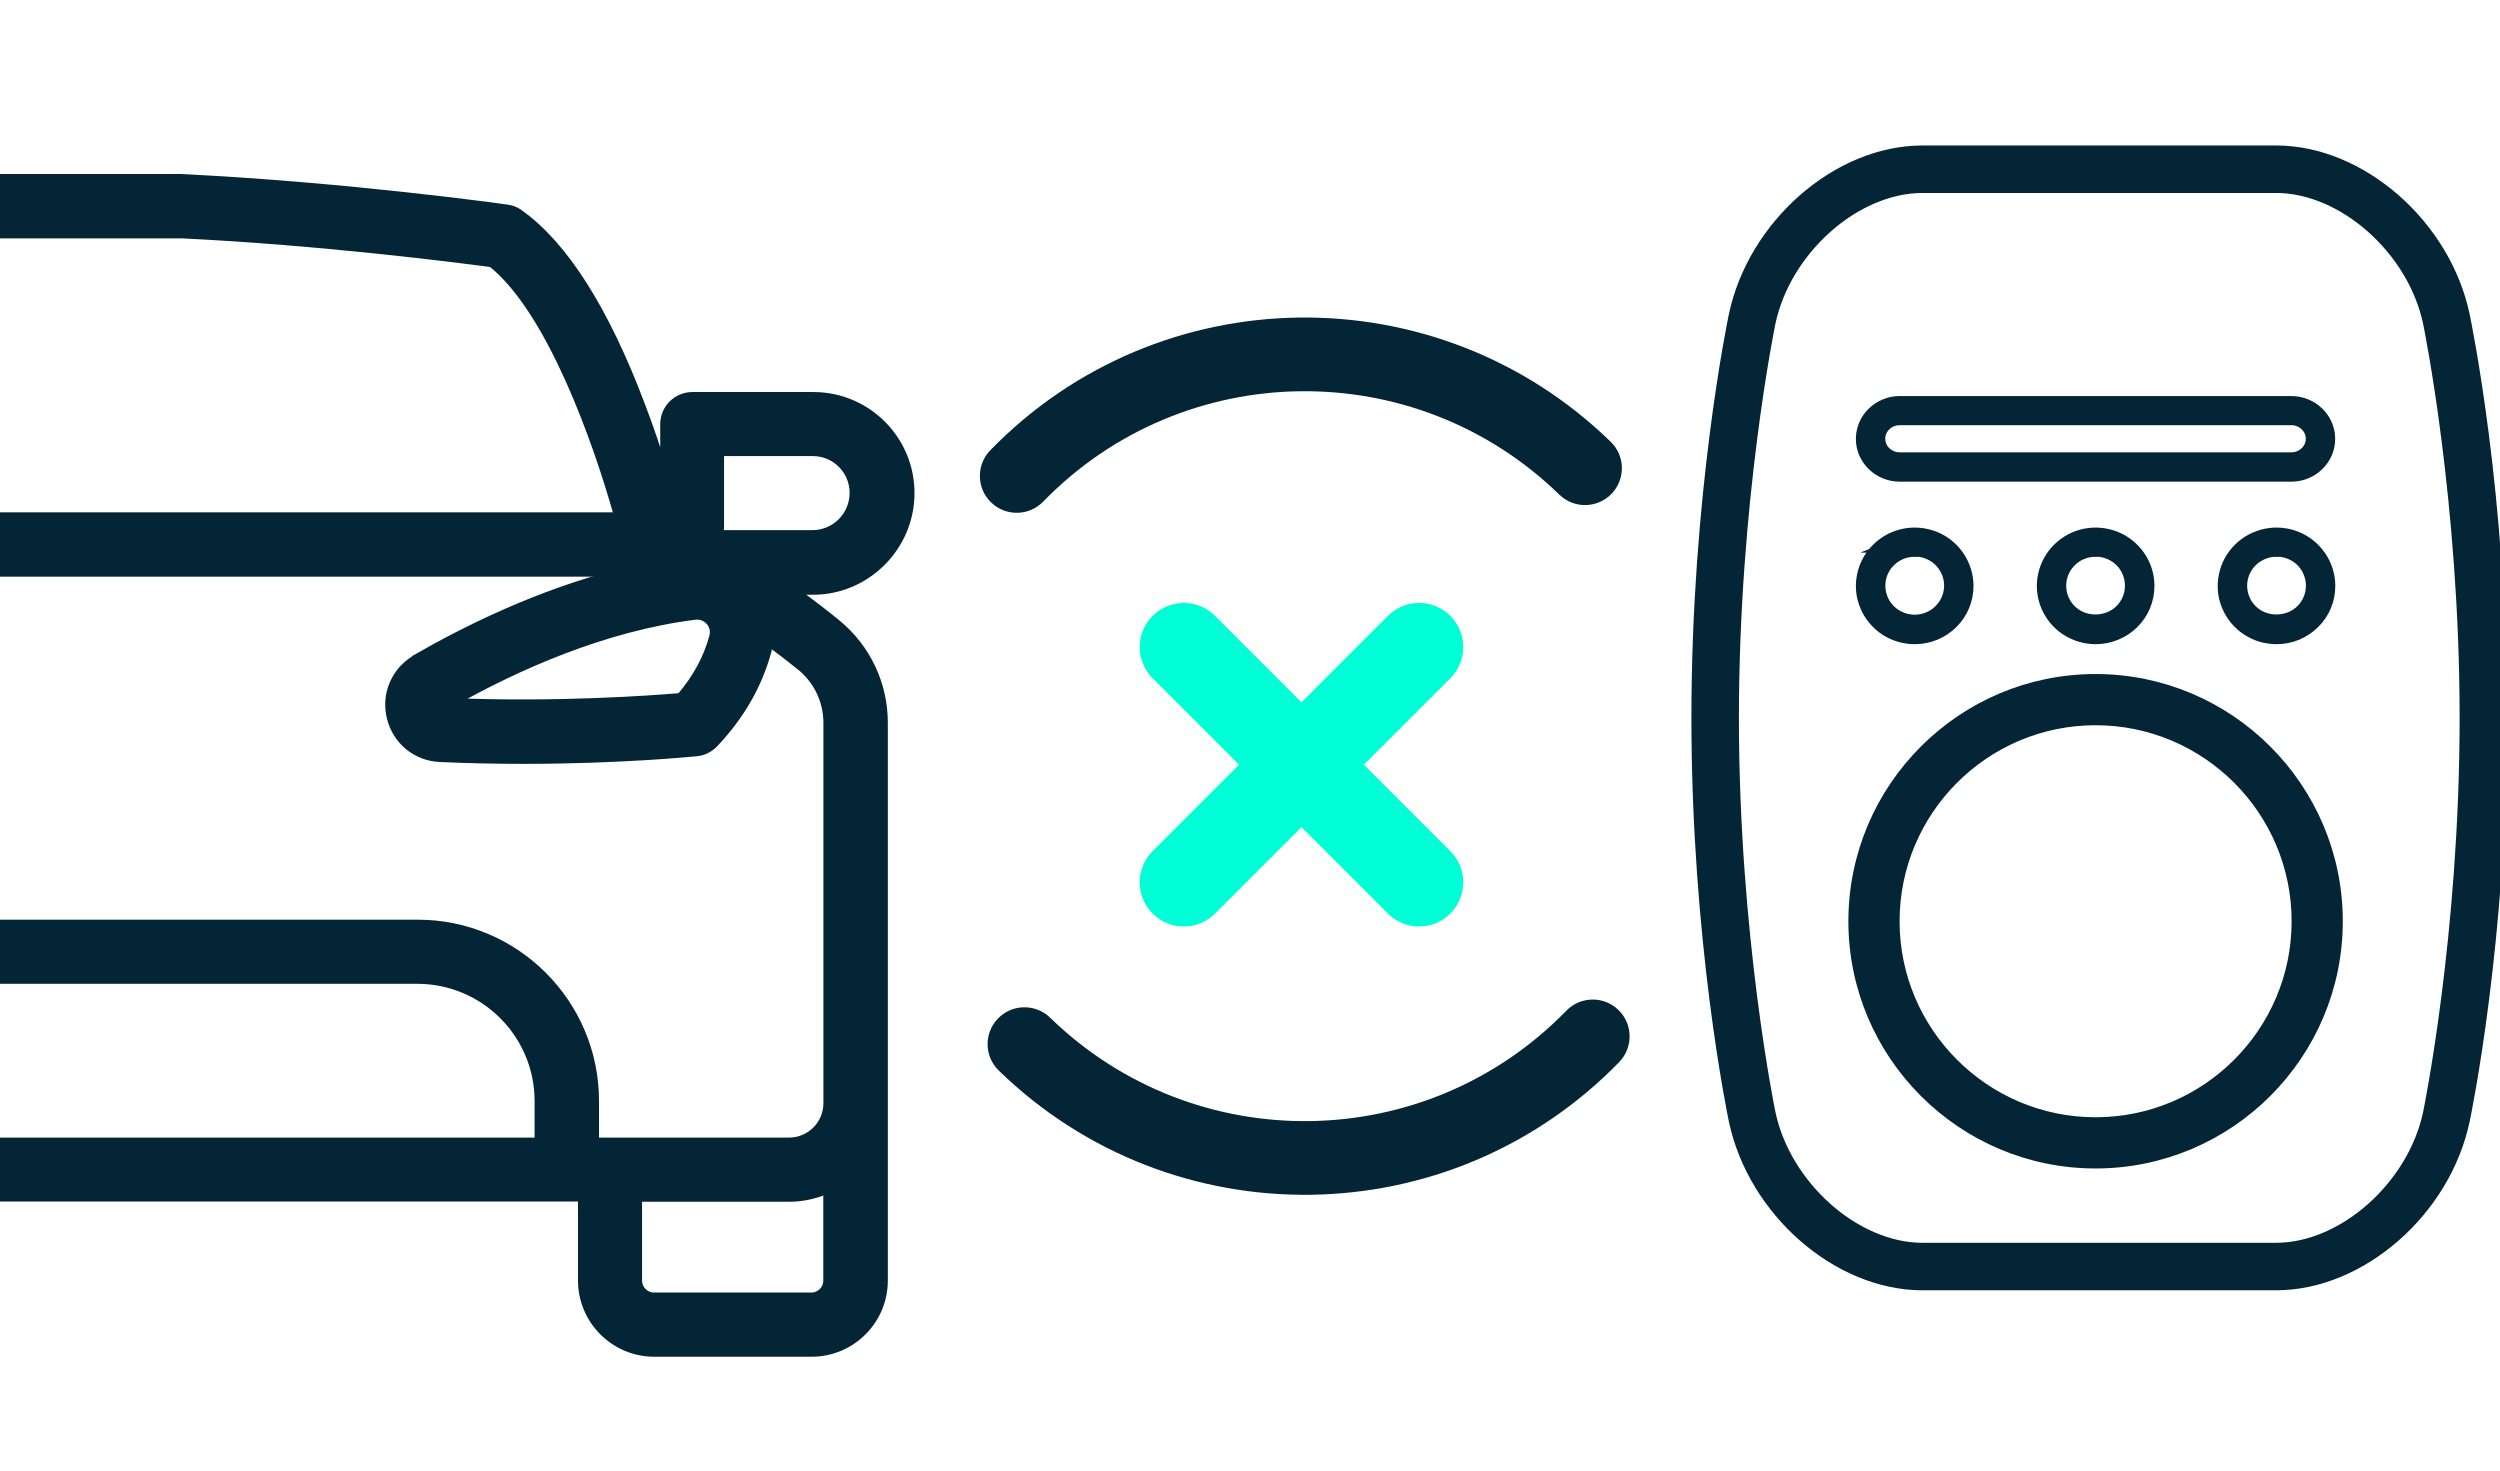
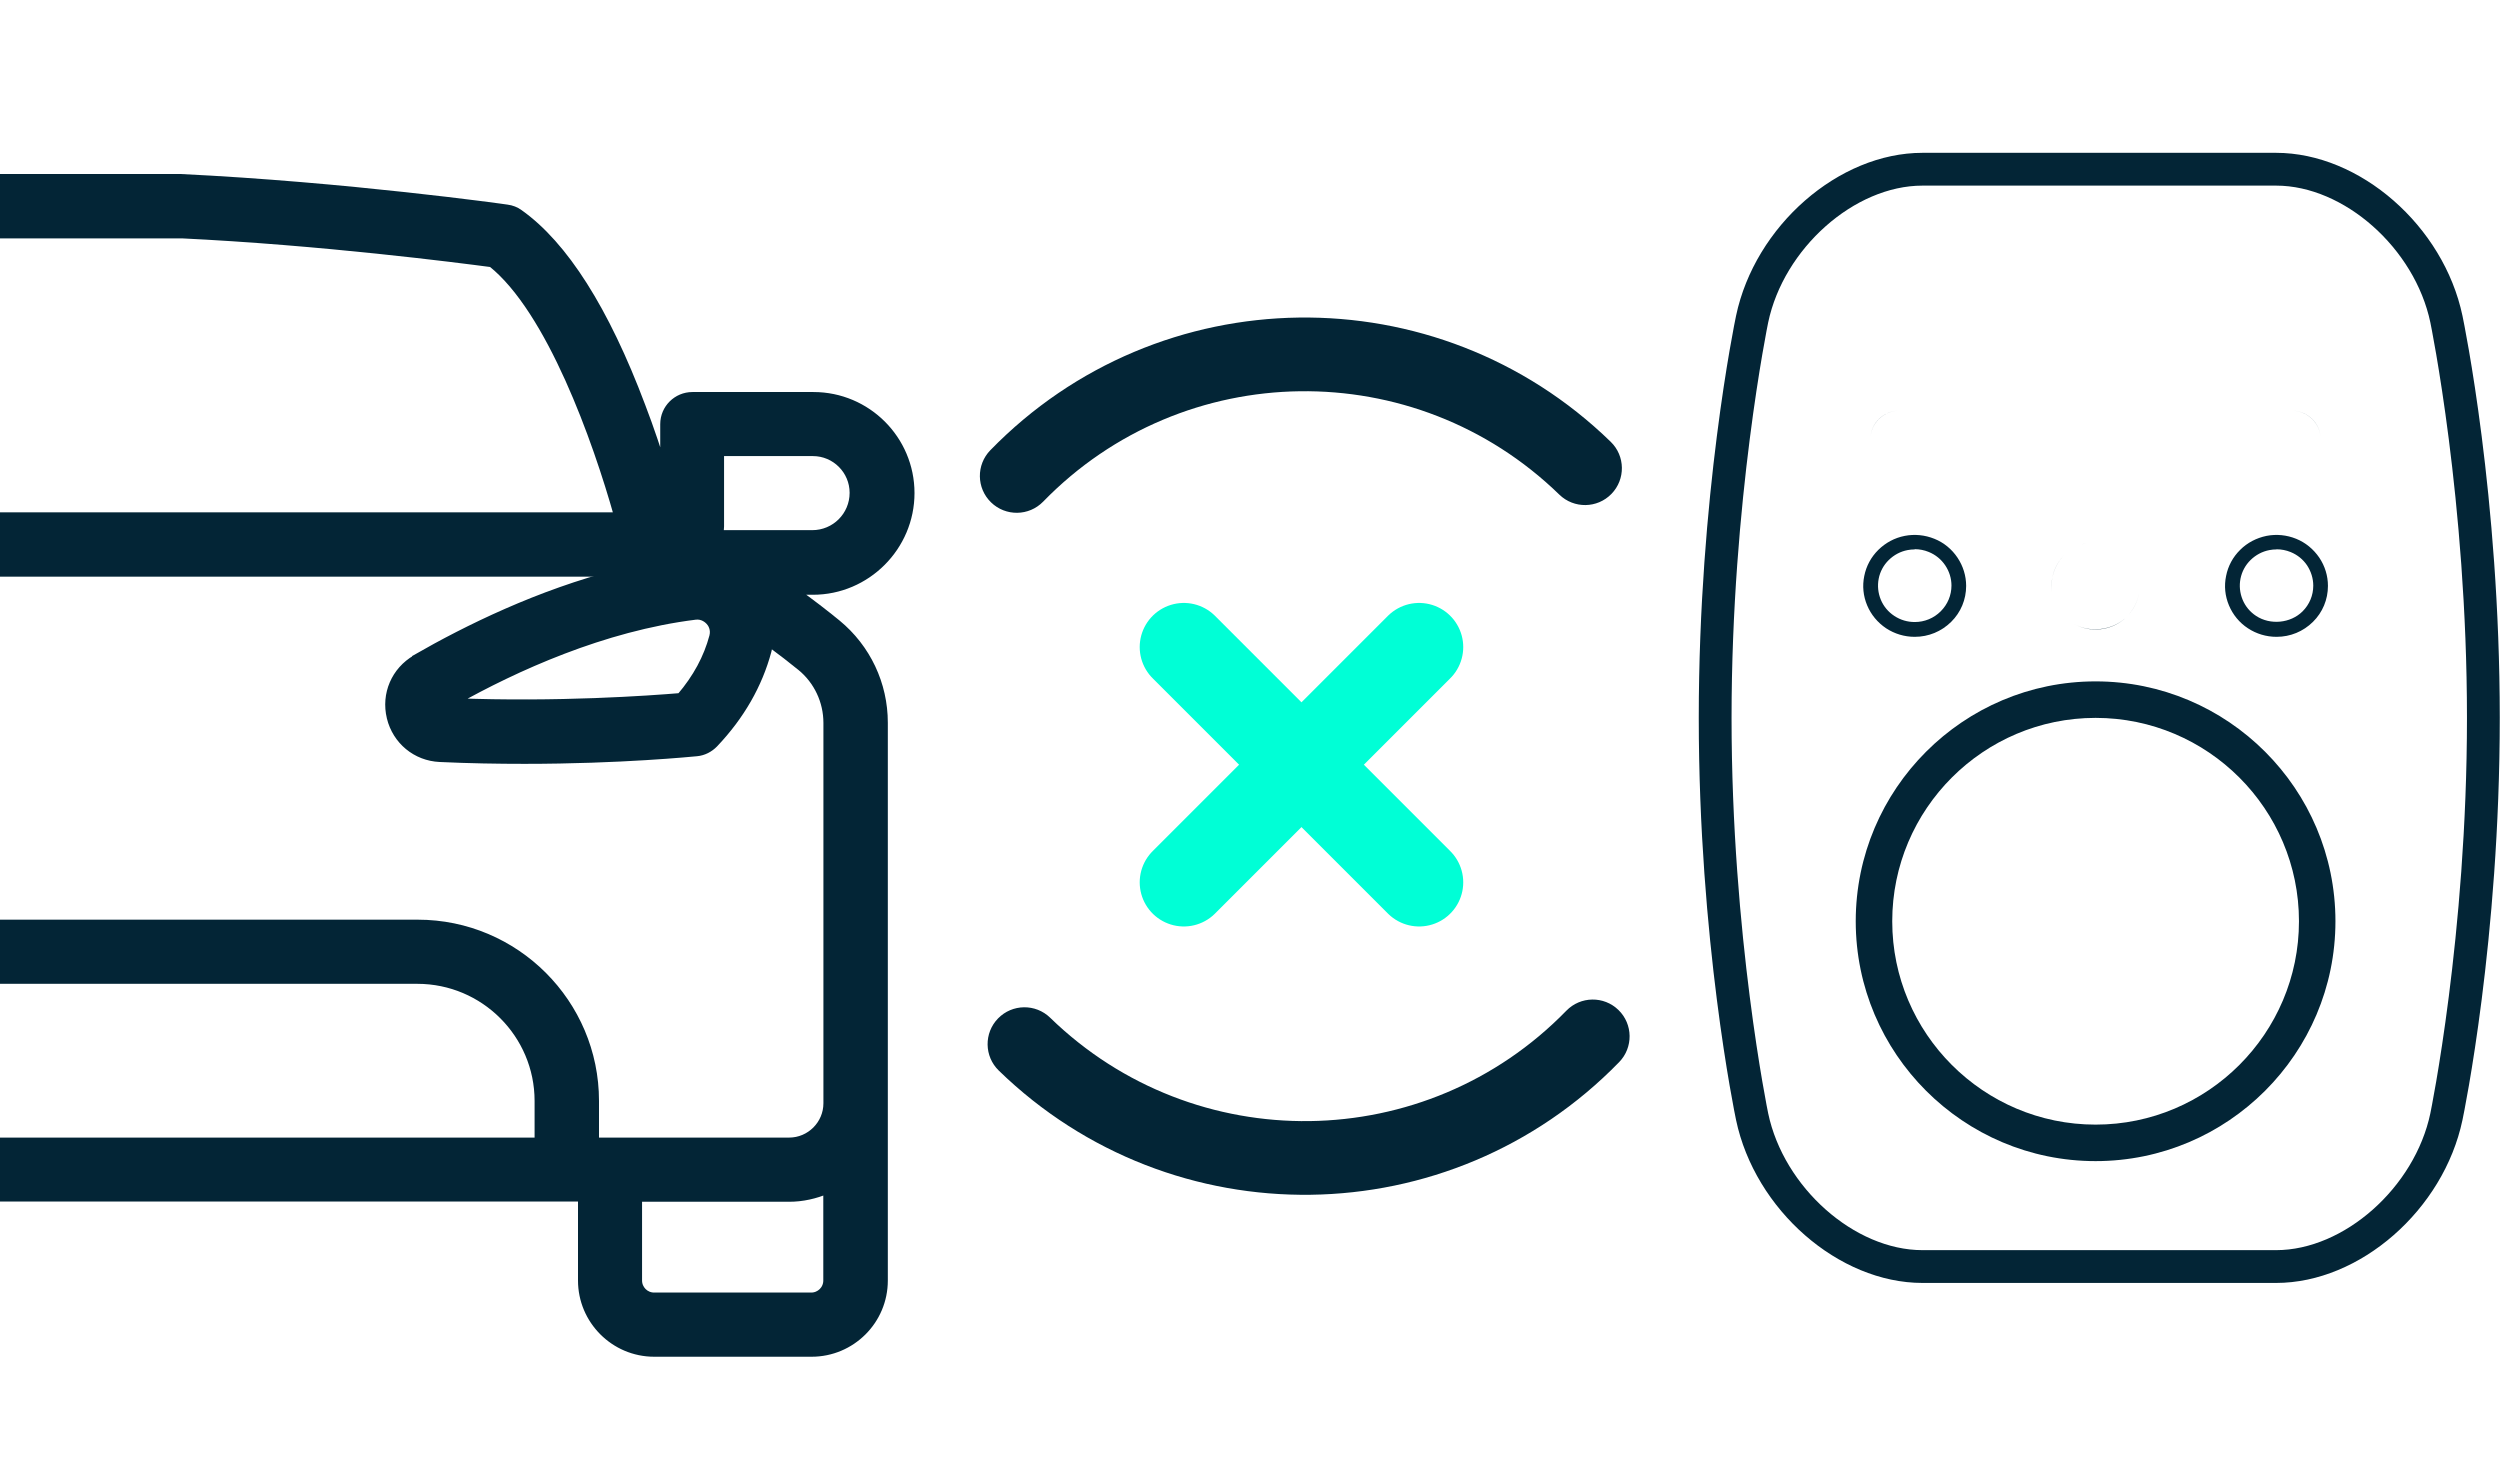
<svg xmlns="http://www.w3.org/2000/svg" width="85" height="50" viewBox="0 0 85 50" fill="none">
  <g clip-path="url(#clip0_891_2562)">
    <path d="M13.275 24.397C13.468 25.186 14.139 25.747 14.956 25.783C15.961 25.83 16.931 25.846 17.834 25.846C21.116 25.846 23.562 25.598 23.688 25.587C23.916 25.567 24.128 25.457 24.289 25.292C25.192 24.342 25.797 23.278 26.103 22.139C26.127 22.045 26.146 21.951 26.158 21.86C26.264 21.146 26.052 20.419 25.577 19.866C25.035 19.241 24.226 18.931 23.405 19.029C22.604 19.128 21.819 19.285 21.05 19.477C18.325 20.172 15.871 21.381 14.135 22.379V22.39C13.428 22.799 13.083 23.6 13.275 24.393V24.397ZM15.45 23.859C17.516 22.697 20.508 21.334 23.641 20.945C23.896 20.914 24.061 21.067 24.12 21.13C24.183 21.197 24.308 21.381 24.242 21.637C24.049 22.363 23.68 23.05 23.131 23.69H23.127C22.094 23.776 18.976 24 15.45 23.863V23.859Z" fill="#032536" />
    <path d="M6.121 7.976C10.947 8.208 15.612 8.813 16.711 8.958H16.715C18.709 10.556 20.276 14.957 21.003 17.545H0V19.481H22.055C23.677 20.184 25.078 21.067 26.162 21.86C26.562 22.155 26.92 22.433 27.23 22.685C27.795 23.148 28.121 23.847 28.121 24.577V37.511C28.121 38.222 27.54 38.803 26.829 38.803H20.241V37.432C20.241 34.103 17.532 31.394 14.202 31.394H0V33.325H14.19C16.46 33.325 18.301 35.171 18.301 37.432V38.803H0V40.727H19.777V43.538C19.777 44.893 20.881 46.004 22.243 46.004H27.595C28.954 46.004 30.061 44.901 30.061 43.538V24.573C30.061 23.262 29.48 22.029 28.463 21.193C28.058 20.863 27.576 20.486 27.026 20.097H27.638C29.472 20.097 30.968 18.593 30.968 16.764C30.968 14.938 29.484 13.454 27.658 13.454H23.543C23.009 13.454 22.573 13.886 22.573 14.42V16.006C22.369 15.35 22.122 14.596 21.819 13.807C20.586 10.528 19.181 8.322 17.661 7.246C17.54 7.156 17.394 7.101 17.241 7.081C17.174 7.069 11.756 6.311 6.125 6.041H0V7.98H6.121V7.976ZM28.117 40.464V43.538C28.117 43.837 27.874 44.072 27.583 44.072H22.239C21.941 44.072 21.705 43.829 21.705 43.538V40.735H26.829C27.285 40.735 27.725 40.633 28.121 40.464H28.117ZM24.462 18.154C24.481 18.071 24.493 17.989 24.493 17.898V15.382H27.638C28.396 15.382 29.012 15.998 29.012 16.756C29.012 17.529 28.388 18.15 27.619 18.15H24.458L24.462 18.154Z" fill="#032536" />
    <path d="M13.275 24.397C13.468 25.186 14.139 25.747 14.956 25.783C15.961 25.83 16.931 25.846 17.834 25.846C21.116 25.846 23.562 25.598 23.688 25.587C23.916 25.567 24.128 25.457 24.289 25.292C25.192 24.342 25.797 23.278 26.103 22.139C26.127 22.045 26.146 21.951 26.158 21.86C26.264 21.146 26.052 20.419 25.577 19.866C25.035 19.241 24.226 18.931 23.405 19.029C22.604 19.128 21.819 19.285 21.05 19.477C18.325 20.172 15.871 21.381 14.135 22.379V22.39C13.428 22.799 13.083 23.6 13.275 24.393V24.397ZM15.45 23.859C17.516 22.697 20.508 21.334 23.641 20.945C23.896 20.914 24.061 21.067 24.12 21.13C24.183 21.197 24.308 21.381 24.242 21.637C24.049 22.363 23.68 23.05 23.131 23.69H23.127C22.094 23.776 18.976 24 15.45 23.863V23.859Z" stroke="#032536" stroke-width="0.25" />
    <path d="M6.121 7.976C10.947 8.208 15.612 8.813 16.711 8.958H16.715C18.709 10.556 20.276 14.957 21.003 17.545H0V19.481H22.055C23.677 20.184 25.078 21.067 26.162 21.86C26.562 22.155 26.92 22.433 27.23 22.685C27.795 23.148 28.121 23.847 28.121 24.577V37.511C28.121 38.222 27.54 38.803 26.829 38.803H20.241V37.432C20.241 34.103 17.532 31.394 14.202 31.394H0V33.325H14.19C16.46 33.325 18.301 35.171 18.301 37.432V38.803H0V40.727H19.777V43.538C19.777 44.893 20.881 46.004 22.243 46.004H27.595C28.954 46.004 30.061 44.901 30.061 43.538V24.573C30.061 23.262 29.48 22.029 28.463 21.193C28.058 20.863 27.576 20.486 27.026 20.097H27.638C29.472 20.097 30.968 18.593 30.968 16.764C30.968 14.938 29.484 13.454 27.658 13.454H23.543C23.009 13.454 22.573 13.886 22.573 14.42V16.006C22.369 15.35 22.122 14.596 21.819 13.807C20.586 10.528 19.181 8.322 17.661 7.246C17.54 7.156 17.394 7.101 17.241 7.081C17.174 7.069 11.756 6.311 6.125 6.041H0V7.98H6.121V7.976ZM28.117 40.464V43.538C28.117 43.837 27.874 44.072 27.583 44.072H22.239C21.941 44.072 21.705 43.829 21.705 43.538V40.735H26.829C27.285 40.735 27.725 40.633 28.121 40.464H28.117ZM24.462 18.154C24.481 18.071 24.493 17.989 24.493 17.898V15.382H27.638C28.396 15.382 29.012 15.998 29.012 16.756C29.012 17.529 28.388 18.15 27.619 18.15H24.458L24.462 18.154Z" stroke="#032536" stroke-width="0.25" />
    <path d="M65.097 21.652C64.752 21.652 64.414 21.55 64.127 21.361C63.841 21.169 63.617 20.902 63.484 20.584C63.35 20.266 63.315 19.921 63.385 19.583C63.452 19.245 63.617 18.939 63.864 18.695C64.112 18.452 64.418 18.287 64.76 18.22C65.097 18.154 65.447 18.189 65.769 18.319C66.091 18.448 66.362 18.672 66.554 18.959C66.746 19.245 66.849 19.579 66.849 19.921C66.849 20.384 66.668 20.82 66.338 21.145C66.008 21.471 65.569 21.652 65.105 21.652H65.097ZM65.101 18.68C65.019 18.68 64.936 18.688 64.858 18.703C64.614 18.75 64.394 18.868 64.218 19.041C64.041 19.214 63.923 19.434 63.876 19.673C63.829 19.913 63.853 20.16 63.947 20.388C64.041 20.616 64.202 20.808 64.406 20.941C64.614 21.079 64.854 21.149 65.101 21.149C65.435 21.149 65.749 21.02 65.985 20.784C66.22 20.549 66.35 20.238 66.35 19.909C66.35 19.665 66.275 19.426 66.138 19.222C66 19.017 65.808 18.86 65.576 18.766C65.423 18.703 65.262 18.672 65.097 18.672L65.101 18.68Z" fill="#032536" />
    <path d="M65.097 21.405C64.94 21.405 64.783 21.381 64.638 21.334C64.787 21.381 64.94 21.405 65.097 21.405ZM65.195 21.401C65.56 21.377 65.898 21.228 66.157 20.969C66.22 20.906 66.279 20.839 66.33 20.769C66.279 20.839 66.224 20.91 66.157 20.973C65.898 21.232 65.556 21.381 65.195 21.405V21.401ZM63.711 20.486C63.605 20.231 63.57 19.952 63.617 19.681C63.574 19.952 63.605 20.231 63.711 20.486ZM63.644 19.559C63.711 19.296 63.845 19.061 64.037 18.868C64.171 18.739 64.324 18.633 64.493 18.558C64.324 18.633 64.167 18.735 64.037 18.868C63.845 19.061 63.707 19.296 63.644 19.559ZM64.543 18.538C64.63 18.503 64.716 18.48 64.807 18.46C64.85 18.452 64.893 18.444 64.936 18.44C64.893 18.444 64.85 18.452 64.811 18.46C64.72 18.48 64.63 18.503 64.547 18.538H64.543Z" fill="#032536" />
    <path d="M77.399 21.652C77.053 21.652 76.715 21.55 76.429 21.361C76.142 21.173 75.918 20.902 75.785 20.584C75.651 20.266 75.616 19.921 75.687 19.583C75.753 19.245 75.918 18.939 76.166 18.695C76.409 18.452 76.719 18.291 77.061 18.22C77.403 18.154 77.748 18.189 78.07 18.319C78.388 18.448 78.659 18.672 78.855 18.959C79.048 19.245 79.15 19.579 79.15 19.921C79.15 20.384 78.969 20.82 78.639 21.145C78.309 21.471 77.87 21.652 77.406 21.652H77.399ZM77.403 18.68C77.32 18.68 77.238 18.688 77.159 18.703C76.916 18.75 76.696 18.868 76.519 19.041C76.342 19.214 76.225 19.434 76.177 19.673C76.13 19.913 76.154 20.16 76.248 20.388C76.342 20.616 76.503 20.808 76.707 20.941C77.187 21.259 77.878 21.193 78.286 20.788C78.522 20.553 78.651 20.242 78.651 19.913C78.651 19.665 78.576 19.43 78.443 19.226C78.306 19.021 78.113 18.864 77.882 18.77C77.728 18.707 77.567 18.676 77.403 18.676V18.68Z" fill="#032536" />
    <path d="M77.399 21.405C77.124 21.405 76.857 21.33 76.621 21.189C76.849 21.322 77.112 21.397 77.391 21.397C77.784 21.397 78.16 21.252 78.435 20.992C78.157 21.259 77.791 21.405 77.399 21.405ZM76.017 20.486C75.903 20.215 75.871 19.917 75.93 19.626C75.871 19.917 75.903 20.211 76.017 20.486ZM77.108 18.46C77.147 18.452 77.187 18.448 77.226 18.44C77.187 18.444 77.147 18.452 77.108 18.46Z" fill="#032536" />
-     <path d="M71.25 21.652C70.904 21.652 70.567 21.55 70.28 21.361C69.993 21.173 69.769 20.902 69.636 20.584C69.503 20.266 69.467 19.917 69.538 19.583C69.605 19.245 69.769 18.939 70.017 18.695C70.264 18.452 70.57 18.287 70.912 18.22C71.25 18.154 71.599 18.189 71.921 18.319C72.239 18.448 72.51 18.672 72.707 18.959C72.899 19.245 73.001 19.579 73.001 19.921C73.001 20.384 72.82 20.82 72.491 21.145C72.165 21.468 71.717 21.652 71.258 21.652H71.25ZM71.25 18.68C71.167 18.68 71.085 18.688 71.006 18.703C70.763 18.75 70.543 18.868 70.366 19.041C70.194 19.214 70.072 19.434 70.025 19.673C69.978 19.913 70.001 20.16 70.095 20.388C70.19 20.616 70.351 20.808 70.555 20.941C71.034 21.259 71.729 21.193 72.133 20.788C72.369 20.553 72.498 20.242 72.498 19.913C72.498 19.665 72.424 19.43 72.29 19.226C72.153 19.021 71.957 18.864 71.729 18.77C71.576 18.707 71.415 18.676 71.25 18.676V18.68Z" fill="#032536" />
    <path d="M71.25 21.404C70.975 21.404 70.708 21.33 70.473 21.189C70.7 21.326 70.963 21.397 71.242 21.397C71.631 21.397 72.008 21.251 72.279 21C72.004 21.259 71.631 21.404 71.25 21.404ZM72.353 20.922C72.609 20.647 72.746 20.293 72.746 19.92C72.746 20.293 72.609 20.651 72.353 20.922ZM69.766 20.128C69.742 19.963 69.746 19.795 69.782 19.63C69.841 19.339 69.982 19.076 70.19 18.868C69.982 19.076 69.837 19.339 69.782 19.63C69.75 19.795 69.742 19.963 69.766 20.128ZM70.708 18.534C70.787 18.503 70.873 18.479 70.956 18.464C70.995 18.456 71.034 18.452 71.073 18.444C71.034 18.448 70.995 18.456 70.956 18.464C70.869 18.479 70.787 18.503 70.708 18.534Z" fill="#032536" />
-     <path d="M77.905 16.127H64.591C63.907 16.127 63.35 15.585 63.35 14.922C63.35 14.258 63.907 13.716 64.591 13.716H77.905C78.588 13.716 79.146 14.258 79.146 14.922C79.146 15.585 78.588 16.127 77.905 16.127ZM64.591 14.207C64.182 14.207 63.848 14.525 63.848 14.918C63.848 15.31 64.182 15.629 64.591 15.629H77.905C78.314 15.629 78.647 15.31 78.647 14.918C78.647 14.525 78.314 14.207 77.905 14.207H64.591Z" fill="#032536" />
    <path d="M78.899 14.918C78.899 14.388 78.455 13.96 77.905 13.96H64.591C64.045 13.96 63.597 14.392 63.597 14.918C63.597 14.388 64.041 13.96 64.591 13.96H77.905C78.451 13.96 78.899 14.392 78.899 14.918Z" fill="#032536" />
    <path d="M71.25 39.478C66.754 39.478 63.095 35.818 63.095 31.323C63.095 26.827 66.754 23.167 71.25 23.167C75.746 23.167 79.405 26.827 79.405 31.323C79.405 35.818 75.746 39.478 71.25 39.478ZM71.25 24.408C67.438 24.408 64.336 27.51 64.336 31.323C64.336 35.135 67.438 38.237 71.25 38.237C75.063 38.237 78.165 35.135 78.165 31.323C78.165 27.51 75.063 24.408 71.25 24.408Z" fill="#032536" />
    <path d="M71.25 39.231C66.892 39.231 63.342 35.685 63.342 31.323C63.342 26.961 66.888 23.415 71.25 23.415C75.612 23.415 79.158 26.961 79.158 31.323C79.158 35.685 75.612 39.231 71.25 39.231ZM71.25 24.161C67.3 24.161 64.088 27.373 64.088 31.323C64.088 35.273 67.3 38.485 71.25 38.485C75.2 38.485 78.412 35.273 78.412 31.323C78.412 27.373 75.2 24.161 71.25 24.161Z" fill="#032536" />
    <path d="M65.364 43.62C62.513 43.62 59.67 41.135 59.026 38.08C58.975 37.833 57.758 31.959 57.758 24.408C57.758 16.858 58.975 10.98 59.026 10.736C59.67 7.682 62.513 5.196 65.364 5.196H77.387C80.237 5.196 83.08 7.682 83.724 10.736C83.775 10.984 84.992 16.858 84.992 24.408C84.992 31.959 83.775 37.837 83.724 38.08C83.08 41.135 80.237 43.62 77.387 43.62H65.364ZM65.364 6.311C63.051 6.311 60.648 8.443 60.118 10.964C60.106 11.023 58.873 17.007 58.873 24.408C58.873 31.81 60.106 37.794 60.118 37.853C60.648 40.373 63.051 42.505 65.364 42.505H77.387C79.699 42.505 82.102 40.373 82.632 37.853C82.644 37.794 83.877 31.81 83.877 24.408C83.877 17.007 82.644 11.023 82.632 10.964C82.102 8.443 79.699 6.311 77.387 6.311H65.364Z" fill="#032536" />
-     <path d="M63.805 20.671C63.77 20.612 63.739 20.549 63.711 20.486M63.711 20.486C63.605 20.231 63.57 19.952 63.617 19.681C63.574 19.952 63.605 20.231 63.711 20.486ZM64.037 18.868C63.845 19.061 63.711 19.296 63.644 19.559C63.707 19.296 63.845 19.061 64.037 18.868ZM64.037 18.868C64.171 18.739 64.324 18.633 64.493 18.558C64.324 18.633 64.167 18.735 64.037 18.868ZM78.502 20.926C78.757 20.651 78.899 20.297 78.899 19.921C78.899 19.626 78.812 19.34 78.647 19.096C78.534 18.927 78.388 18.786 78.219 18.676M76.26 20.883C76.158 20.765 76.076 20.631 76.017 20.486M76.017 20.486C75.903 20.215 75.871 19.917 75.93 19.626M76.017 20.486C75.903 20.211 75.871 19.917 75.93 19.626M75.93 19.626C75.97 19.422 76.052 19.233 76.17 19.065M76.731 18.59C76.849 18.531 76.975 18.487 77.108 18.46M77.108 18.46C77.147 18.452 77.187 18.448 77.226 18.44C77.187 18.444 77.147 18.452 77.108 18.46ZM72.746 19.92C72.746 20.293 72.609 20.647 72.353 20.922C72.609 20.651 72.746 20.293 72.746 19.92ZM72.746 19.92C72.746 19.626 72.66 19.339 72.495 19.096C72.373 18.911 72.212 18.762 72.024 18.648M69.782 19.63C69.746 19.795 69.742 19.963 69.766 20.128C69.742 19.963 69.75 19.795 69.782 19.63ZM69.782 19.63C69.841 19.339 69.982 19.076 70.19 18.868M69.782 19.63C69.837 19.339 69.982 19.076 70.19 18.868M70.19 18.868C70.316 18.746 70.457 18.644 70.614 18.574M70.956 18.464C70.873 18.479 70.787 18.503 70.708 18.534C70.787 18.503 70.869 18.479 70.956 18.464ZM70.956 18.464C70.995 18.456 71.034 18.452 71.073 18.444C71.034 18.448 70.995 18.456 70.956 18.464ZM77.905 13.96C78.455 13.96 78.899 14.388 78.899 14.918C78.899 14.392 78.451 13.96 77.905 13.96ZM77.905 13.96H64.591M64.591 13.96C64.045 13.96 63.597 14.392 63.597 14.918C63.597 14.388 64.041 13.96 64.591 13.96ZM65.097 21.652C64.752 21.652 64.414 21.55 64.127 21.361C63.841 21.169 63.617 20.902 63.484 20.584C63.35 20.266 63.315 19.921 63.385 19.583C63.452 19.245 63.617 18.939 63.864 18.695C64.112 18.452 64.418 18.287 64.76 18.22C65.097 18.154 65.447 18.189 65.769 18.319C66.091 18.448 66.362 18.672 66.554 18.959C66.746 19.245 66.849 19.579 66.849 19.921C66.849 20.384 66.668 20.82 66.338 21.145C66.008 21.471 65.569 21.652 65.105 21.652H65.097ZM65.101 18.68C65.019 18.68 64.936 18.688 64.858 18.703C64.614 18.75 64.394 18.868 64.218 19.041C64.041 19.214 63.923 19.434 63.876 19.673C63.829 19.913 63.853 20.16 63.947 20.388C64.041 20.616 64.202 20.808 64.406 20.941C64.614 21.079 64.854 21.149 65.101 21.149C65.435 21.149 65.749 21.02 65.985 20.784C66.22 20.549 66.35 20.238 66.35 19.909C66.35 19.665 66.275 19.426 66.138 19.222C66 19.017 65.808 18.86 65.576 18.766C65.423 18.703 65.262 18.672 65.097 18.672L65.101 18.68ZM65.097 21.405C64.94 21.405 64.783 21.381 64.638 21.334C64.787 21.381 64.94 21.405 65.097 21.405ZM65.195 21.401C65.56 21.377 65.898 21.228 66.157 20.969C66.22 20.906 66.279 20.839 66.33 20.769C66.279 20.839 66.224 20.91 66.157 20.973C65.898 21.232 65.556 21.381 65.195 21.405V21.401ZM64.543 18.538C64.63 18.503 64.716 18.48 64.807 18.46C64.85 18.452 64.893 18.444 64.936 18.44C64.893 18.444 64.85 18.452 64.811 18.46C64.72 18.48 64.63 18.503 64.547 18.538H64.543ZM77.399 21.652C77.053 21.652 76.715 21.55 76.429 21.361C76.142 21.173 75.918 20.902 75.785 20.584C75.651 20.266 75.616 19.921 75.687 19.583C75.753 19.245 75.918 18.939 76.166 18.695C76.409 18.452 76.719 18.291 77.061 18.22C77.403 18.154 77.748 18.189 78.07 18.319C78.388 18.448 78.659 18.672 78.855 18.959C79.048 19.245 79.15 19.579 79.15 19.921C79.15 20.384 78.969 20.82 78.639 21.145C78.309 21.471 77.87 21.652 77.406 21.652H77.399ZM77.403 18.68C77.32 18.68 77.238 18.688 77.159 18.703C76.916 18.75 76.696 18.868 76.519 19.041C76.342 19.214 76.225 19.434 76.177 19.673C76.13 19.913 76.154 20.16 76.248 20.388C76.342 20.616 76.503 20.808 76.707 20.941C77.187 21.259 77.878 21.193 78.286 20.788C78.522 20.553 78.651 20.242 78.651 19.913C78.651 19.665 78.576 19.43 78.443 19.226C78.306 19.021 78.113 18.864 77.882 18.77C77.728 18.707 77.567 18.676 77.403 18.676V18.68ZM77.399 21.405C77.124 21.405 76.857 21.33 76.621 21.189C76.849 21.322 77.112 21.397 77.391 21.397C77.784 21.397 78.16 21.252 78.435 20.992C78.157 21.259 77.791 21.405 77.399 21.405ZM71.25 21.652C70.904 21.652 70.567 21.55 70.28 21.361C69.993 21.173 69.769 20.902 69.636 20.584C69.503 20.266 69.467 19.917 69.538 19.583C69.605 19.245 69.769 18.939 70.017 18.695C70.264 18.452 70.57 18.287 70.912 18.22C71.25 18.154 71.599 18.189 71.921 18.319C72.239 18.448 72.51 18.672 72.707 18.959C72.899 19.245 73.001 19.579 73.001 19.921C73.001 20.384 72.82 20.82 72.491 21.145C72.165 21.468 71.717 21.652 71.258 21.652H71.25ZM71.25 18.68C71.167 18.68 71.085 18.688 71.006 18.703C70.763 18.75 70.543 18.868 70.366 19.041C70.194 19.214 70.072 19.434 70.025 19.673C69.978 19.913 70.001 20.16 70.095 20.388C70.19 20.616 70.351 20.808 70.555 20.941C71.034 21.259 71.729 21.193 72.133 20.788C72.369 20.553 72.498 20.242 72.498 19.913C72.498 19.665 72.424 19.43 72.29 19.226C72.153 19.021 71.957 18.864 71.729 18.77C71.576 18.707 71.415 18.676 71.25 18.676V18.68ZM71.25 21.404C70.975 21.404 70.708 21.33 70.473 21.189C70.7 21.326 70.963 21.397 71.242 21.397C71.631 21.397 72.008 21.251 72.279 21C72.004 21.259 71.631 21.404 71.25 21.404ZM77.905 16.127H64.591C63.907 16.127 63.35 15.585 63.35 14.922C63.35 14.258 63.907 13.716 64.591 13.716H77.905C78.588 13.716 79.146 14.258 79.146 14.922C79.146 15.585 78.588 16.127 77.905 16.127ZM64.591 14.207C64.182 14.207 63.848 14.525 63.848 14.918C63.848 15.31 64.182 15.629 64.591 15.629H77.905C78.314 15.629 78.647 15.31 78.647 14.918C78.647 14.525 78.314 14.207 77.905 14.207H64.591ZM71.25 39.478C66.754 39.478 63.095 35.818 63.095 31.323C63.095 26.827 66.754 23.167 71.25 23.167C75.746 23.167 79.405 26.827 79.405 31.323C79.405 35.818 75.746 39.478 71.25 39.478ZM71.25 24.408C67.438 24.408 64.336 27.51 64.336 31.323C64.336 35.135 67.438 38.237 71.25 38.237C75.063 38.237 78.165 35.135 78.165 31.323C78.165 27.51 75.063 24.408 71.25 24.408ZM71.25 39.231C66.892 39.231 63.342 35.685 63.342 31.323C63.342 26.961 66.888 23.415 71.25 23.415C75.612 23.415 79.158 26.961 79.158 31.323C79.158 35.685 75.612 39.231 71.25 39.231ZM71.25 24.161C67.3 24.161 64.088 27.373 64.088 31.323C64.088 35.273 67.3 38.485 71.25 38.485C75.2 38.485 78.412 35.273 78.412 31.323C78.412 27.373 75.2 24.161 71.25 24.161ZM65.364 43.62C62.513 43.62 59.67 41.135 59.026 38.08C58.975 37.833 57.758 31.959 57.758 24.408C57.758 16.858 58.975 10.98 59.026 10.736C59.67 7.682 62.513 5.196 65.364 5.196H77.387C80.237 5.196 83.08 7.682 83.724 10.736C83.775 10.984 84.992 16.858 84.992 24.408C84.992 31.959 83.775 37.837 83.724 38.08C83.08 41.135 80.237 43.62 77.387 43.62H65.364ZM65.364 6.311C63.051 6.311 60.648 8.443 60.118 10.964C60.106 11.023 58.873 17.007 58.873 24.408C58.873 31.81 60.106 37.794 60.118 37.853C60.648 40.373 63.051 42.505 65.364 42.505H77.387C79.699 42.505 82.102 40.373 82.632 37.853C82.644 37.794 83.877 31.81 83.877 24.408C83.877 17.007 82.644 11.023 82.632 10.964C82.102 8.443 79.699 6.311 77.387 6.311H65.364Z" stroke="#032536" stroke-width="0.5" stroke-miterlimit="10" />
    <path fill-rule="evenodd" clip-rule="evenodd" d="M53.017 16.817C48.102 12.038 40.245 12.145 35.467 17.056C34.984 17.552 34.191 17.563 33.695 17.08C33.199 16.598 33.188 15.804 33.671 15.308C39.415 9.406 48.858 9.277 54.764 15.021C55.261 15.503 55.272 16.297 54.789 16.793C54.307 17.289 53.514 17.3 53.017 16.817ZM55.028 34.34C55.523 34.822 55.534 35.615 55.052 36.111C49.307 42.014 39.864 42.142 33.958 36.399C33.462 35.917 33.451 35.123 33.933 34.627C34.416 34.131 35.209 34.12 35.705 34.602C40.62 39.382 48.477 39.275 53.256 34.364C53.738 33.868 54.532 33.857 55.028 34.34Z" fill="#032536" />
    <path d="M48.25 22L40.25 30" stroke="#00FFD6" stroke-width="3" stroke-linecap="round" />
    <path d="M40.25 22L48.25 30" stroke="#00FFD6" stroke-width="3" stroke-linecap="round" />
  </g>
  <defs>
    <clipPath id="clip0_891_2562">
      <rect width="85" height="50" fill="white" />
    </clipPath>
  </defs>
</svg>